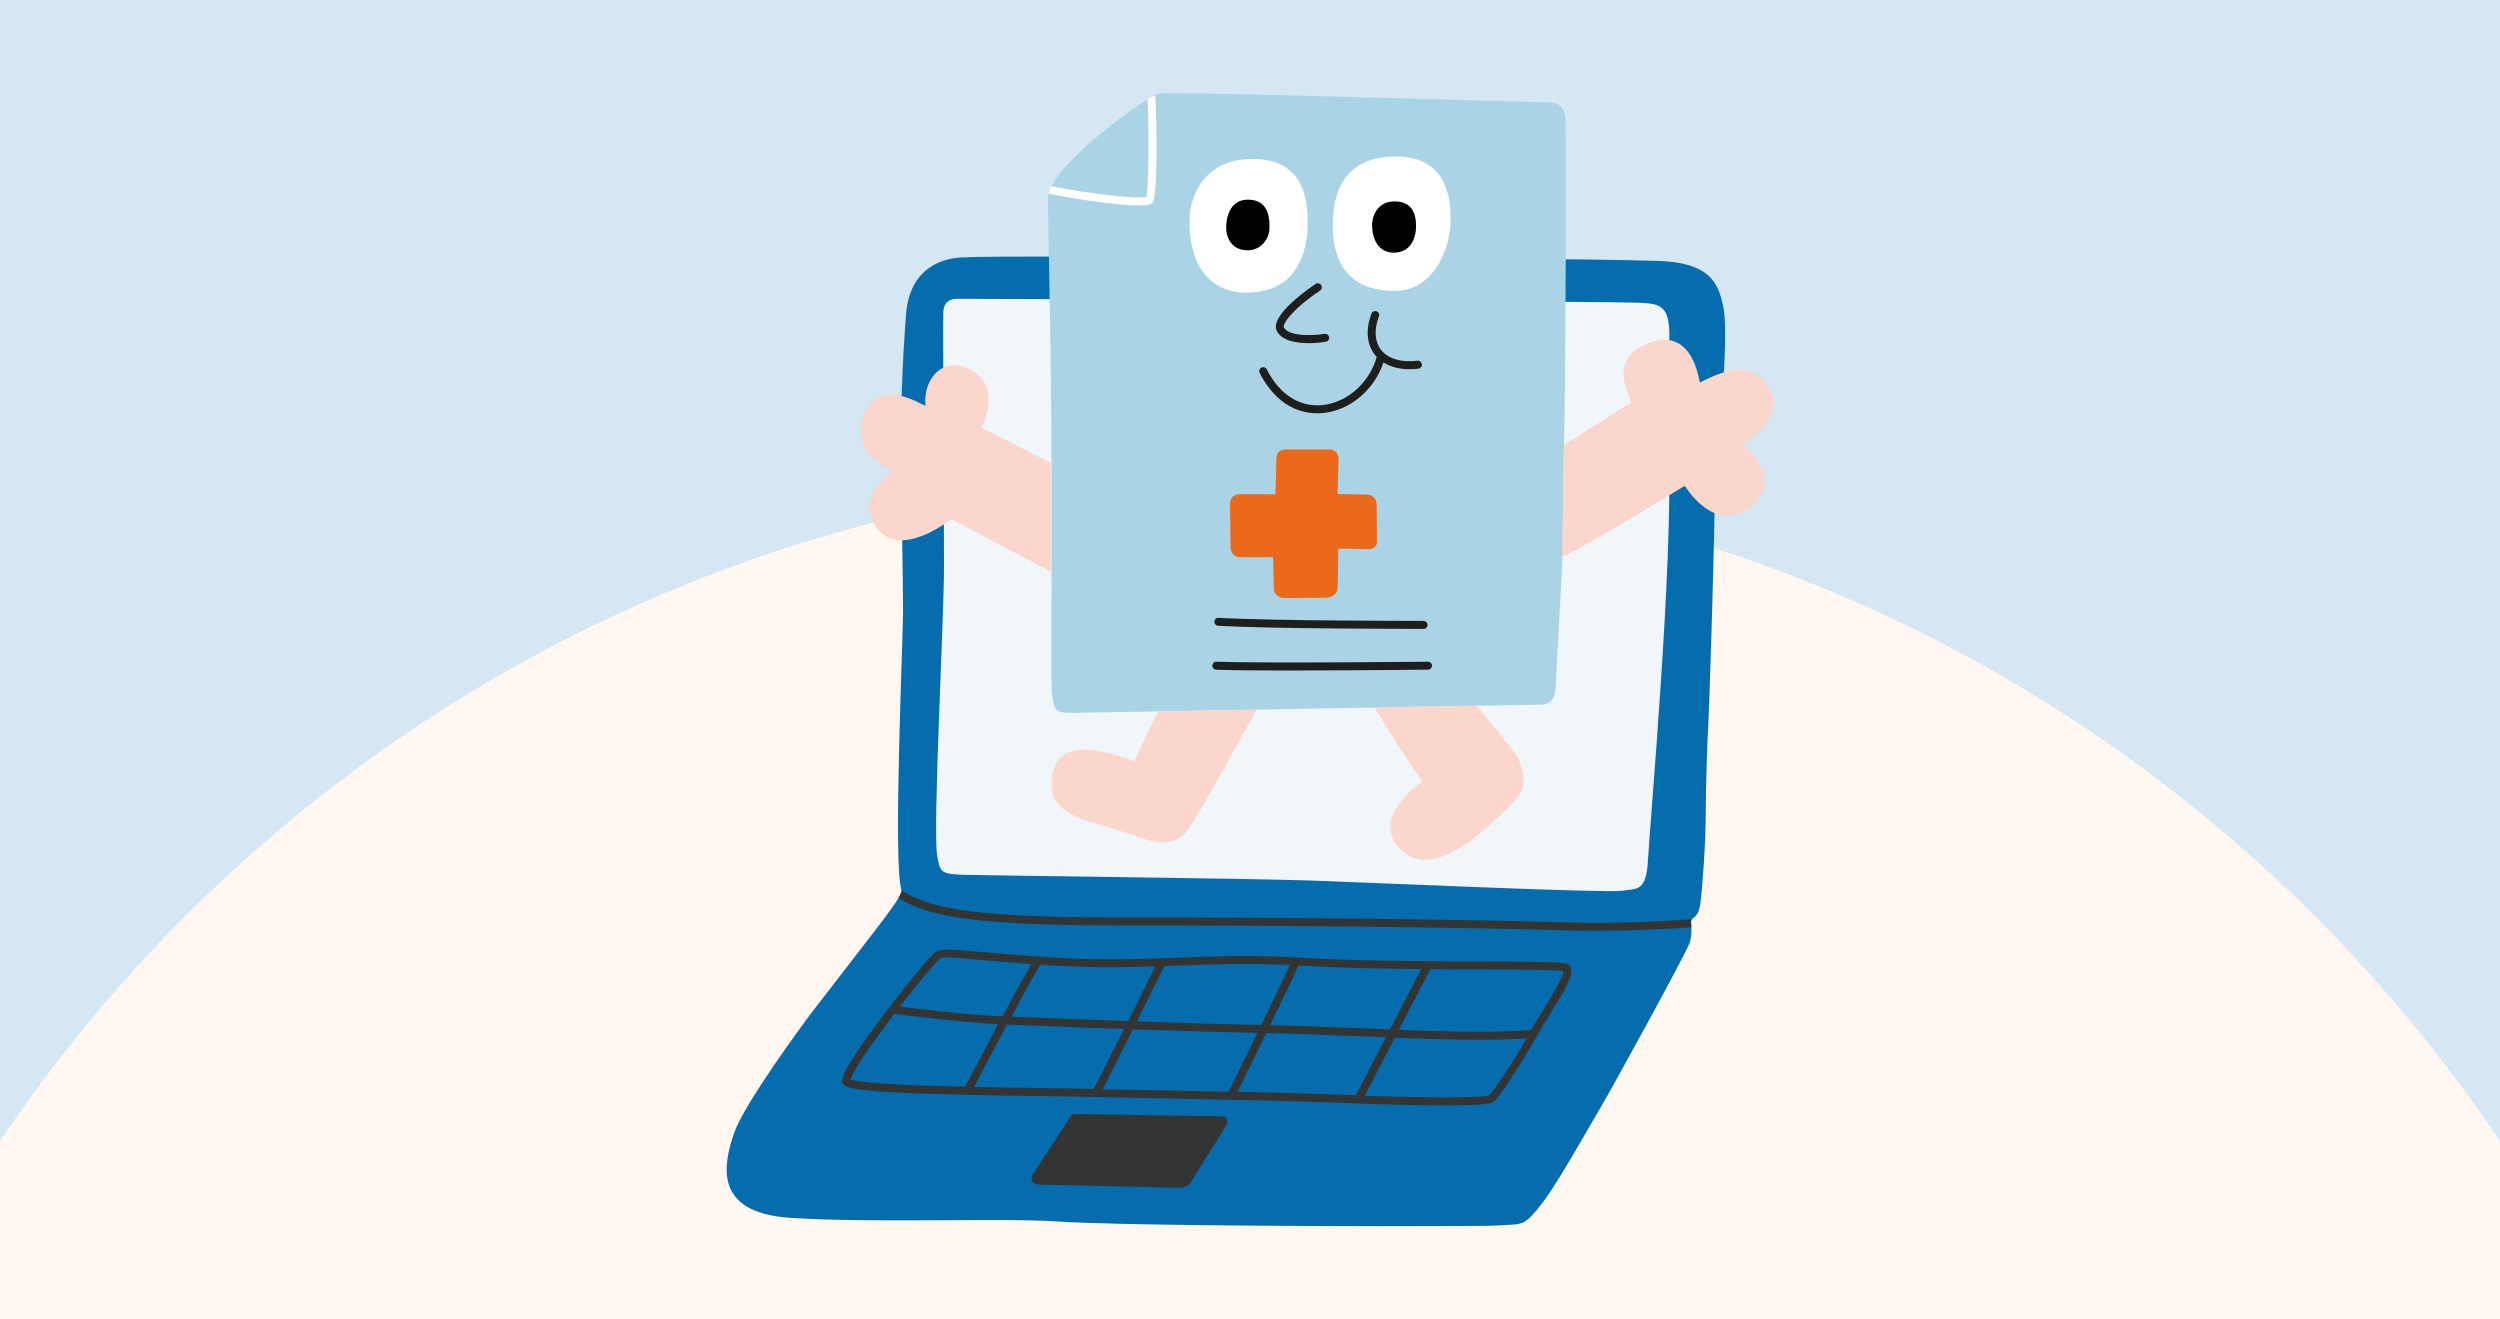
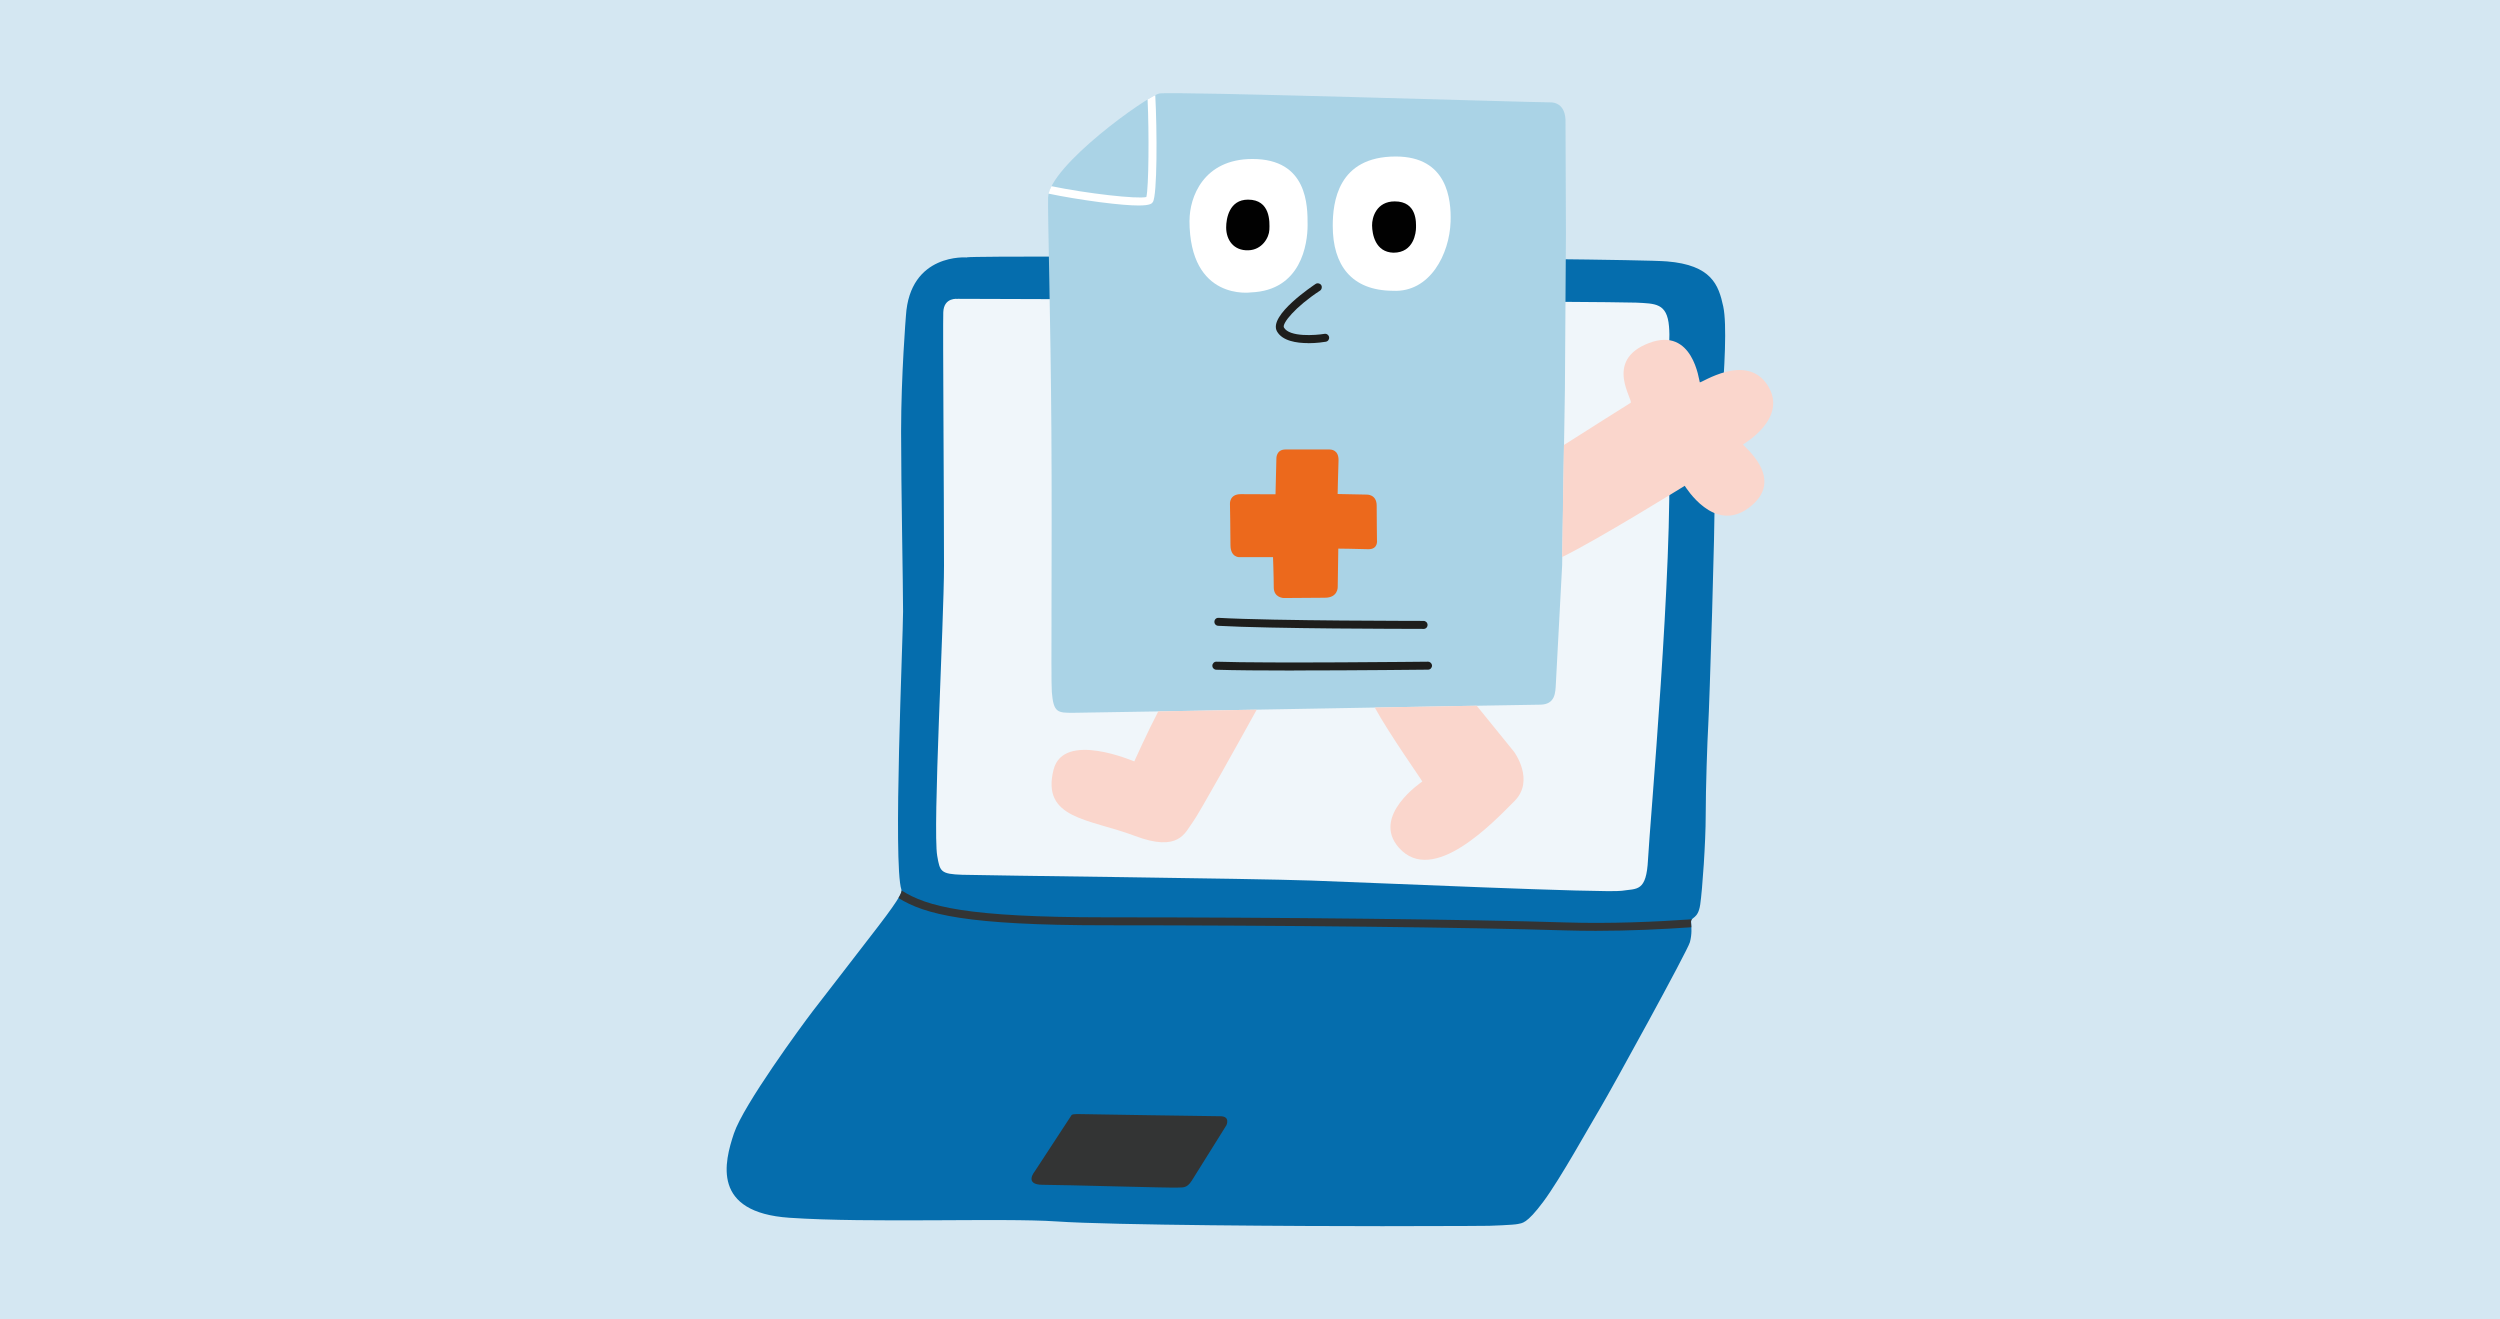
<svg xmlns="http://www.w3.org/2000/svg" id="Ebene_1" data-name="Ebene 1" viewBox="0 0 342 180.5">
  <rect x="0" y="0" width="342" height="180.5" fill="#808080" stroke="none" />
  <defs>
    <style>
      .cls-1 {
        fill: none;
      }

      .cls-2 {
        fill: #fad6cc;
      }

      .cls-3 {
        fill: #010101;
      }

      .cls-4 {
        fill: #f0f6fa;
      }

      .cls-5 {
        fill: #fff7f0;
      }

      .cls-6 {
        fill: #fff;
      }

      .cls-7 {
        fill: #d4e7f2;
      }

      .cls-8 {
        fill: #aad3e6;
      }

      .cls-9 {
        fill: #1e1e1c;
      }

      .cls-10 {
        fill: #ec691c;
      }

      .cls-11 {
        fill: #333434;
      }

      .cls-12 {
        fill: #056dad;
      }

      .cls-13 {
        clip-path: url(#clippath);
      }
    </style>
    <clipPath id="clippath">
      <rect class="cls-1" x="99.42" y="12.75" width="143.16" height="155" />
    </clipPath>
  </defs>
  <g>
    <rect class="cls-7" x="-117" width="529" height="250" rx="12" ry="12" />
-     <path class="cls-5" d="M377,271c0,113.77-92.23,206-206,206S-35,384.77-35,271,57.23,65,171,65s206,92.23,206,206Z" />
-     <rect class="cls-1" x="71" y="-10" width="201" height="201" />
  </g>
  <g class="cls-13">
    <g>
      <path class="cls-12" d="M132.27,35.22s-7.81-.66-8.34,7.99c0,0-.66,8.09-.66,15.83s.27,20.88.27,24.6-1.39,34.51-.23,38.07c.09.27.08.78-3.15,4.99-3.23,4.21-7.45,9.64-8.98,11.63-1.52,1.99-9.48,12.83-10.78,16.73-1.31,3.92-3.09,10.8,7.59,11.53,10.97.75,29.22,0,36.53.5,7.67.53,33.85.65,44.57.65s14.63-.05,14.63-.05c0,0,3.4-.11,3.94-.25.54-.14,1.14.08,3.48-3.07,2.34-3.15,6.23-10.21,7.76-12.76,1.52-2.54,11.98-21.58,12.28-22.72.3-1.14.21-2.01.16-2.76-.05-.74.95-.32,1.25-2.39.3-2.07.75-8.54.75-12.21s.22-10.18.35-12.36c.14-2.17.98-28.52.84-30.83-.13-2.3,2.25-21.58,1.21-26.41-.63-2.95-1.6-5.67-7.7-6.17-5.67-.47-93.8-.87-95.77-.56h0Z" />
      <path class="cls-4" d="M131.04,40.89s-1.93-.28-2,1.84c-.07,2.12.1,25.05.1,34.67,0,7.58-1.56,36-.93,39.67.37,2.16.46,2.5,3.43,2.6,2.97.1,39.51.5,47.75.79,8.24.29,40.37,1.73,42.47,1.4,2.09-.33,3.37.2,3.59-4.31.22-4.5,3.46-40.54,2.84-55.84-.54-13.41.3-13.84.03-17.06-.27-3.22-1.9-3.11-4.5-3.25-2.6-.14-74.52-.46-74.52-.46l-18.25-.06h0Z" />
      <path class="cls-8" d="M214.15,16.33s.04-2.42-2.23-2.33c-2.78,0-51.67-1.54-53.32-1.21s-15.09,9.91-15.22,14.23c-.07,2.06.35,16.74.45,31.97.11,16.65-.08,33.94.06,35.68.23,2.87.82,2.84,2.96,2.84s62.13-1.11,63.8-1.11c2.16,0,2.12-1.72,2.19-2.83l.86-16.21.38-24.08.14-21.31-.06-15.64h0Z" />
      <path class="cls-11" d="M146.6,152.53s-5.03,7.69-5.03,7.69c0,0-1.56,1.86,1.08,1.86s17.71.45,18.46.38c.62-.06,1.22.19,1.94-.97.73-1.16,4.73-7.57,4.73-7.57,0,0,.57-1.22-.85-1.22-1.51,0-19.01-.29-19.01-.29,0,0-1.16-.06-1.32.12h0Z" />
-       <path class="cls-11" d="M214.93,132.52c-.07-.27-.23-.47-.47-.6-.6-.32-3.67-.36-12.28-.39-7.39-.03-16.6-.06-23.69-.49-6.92-.42-12.39-.22-17.67-.02-5.11.19-9.93.37-15.92.02-5-.29-8.48-.61-11.02-.84-3.99-.36-5.33-.49-6.07.16-.88.77-4.21,4.85-7.12,8.72-5.96,7.94-5.6,8.71-5.41,9.12.39.84,3.3,1.27,17.02,1.57.02,0,.04,0,.07,0,.01,0,.03,0,.04,0,2.81.06,6.07.12,9.84.17,2.75.04,5.12.07,6.8.11,2.63.07,6.2.13,9.97.21,7.84.15,17.59.34,24.43.61,3.41.14,9.46.35,14.18.35,3.44,0,6.17-.11,6.64-.45.91-.65,4.22-5.88,6-9.09.56-1.01,1.24-2.11,1.9-3.17,1.94-3.15,3.02-4.98,2.75-5.98h0ZM194.45,132.57c-1.08,2.03-2.72,5.18-4.31,8.26-1.25-.05-2.52-.1-3.8-.15-4.15-.17-8.41-.34-12.59-.44,1.58-3.26,3.12-6.47,3.88-8.16.27.01.53.03.8.04,4.79.29,10.53.4,16.03.45h0ZM160.86,132.1c4.74-.18,9.64-.36,15.59-.08-.84,1.84-2.37,5.02-3.9,8.19-5.65-.11-11.57-.29-17.01-.48,1.59-3.17,3.09-6.19,3.72-7.57.53-.02,1.07-.04,1.6-.06ZM158.03,132.2c-.75,1.59-2.2,4.51-3.69,7.49-5.08-.18-9.69-.36-13.19-.5-1.04-.04-1.98-.08-2.8-.11,1.54-2.86,3.04-5.6,3.94-7.12.8.06,1.64.11,2.54.16,4.93.28,9.06.22,13.2.08h0ZM128.53,131.17c.38-.34,2.11-.18,5.25.11,1.86.17,4.21.39,7.3.6-.98,1.69-2.46,4.39-3.94,7.16-4.99-.21-11.6-1.03-14.02-1.34,2.57-3.33,4.81-6,5.42-6.53ZM121.81,139.4c.18-.24.36-.47.54-.71,1.56.21,8.7,1.13,14.21,1.41-2.04,3.82-3.97,7.51-4.52,8.56-7.16-.16-14.36-.44-15.71-.98.19-.68,1.51-3.01,5.48-8.28h0ZM142.26,148.84c-2.54-.04-5.74-.08-9.01-.15.79-1.51,2.63-5.01,4.51-8.53.94.04,2.06.08,3.33.13,3.39.14,7.81.31,12.69.48-1.84,3.67-3.64,7.19-4.15,8.2-.19,0-.38-.01-.57-.01-1.68-.04-4.06-.08-6.81-.11ZM150.85,149c.74-1.46,2.44-4.8,4.15-8.19,5.42.19,11.34.37,17.02.49-1.77,3.64-3.44,7.03-3.94,8.05-3.11-.07-6.2-.12-9.04-.18-2.98-.06-5.83-.11-8.19-.16ZM169.29,149.37c.7-1.43,2.3-4.67,3.94-8.05,4.33.1,8.77.28,13.07.45,1.1.04,2.2.09,3.29.13-1.87,3.63-3.58,6.95-4.09,7.94-.65-.02-1.32-.05-2-.08-4.05-.16-9.12-.3-14.21-.41ZM203.67,149.86c-.76.29-6.85.38-16.96.04.72-1.41,2.35-4.57,4.09-7.94,4.09.16,8.01.28,11.51.28,2.39,0,4.58-.06,6.52-.2-2.04,3.57-4.58,7.36-5.15,7.82h0ZM211.24,137.93c-.61.99-1.23,2-1.77,2.96-4.68.41-11.1.26-18.12,0,1.66-3.2,3.33-6.41,4.34-8.3,2.25.02,4.44.03,6.49.03,5.58.02,10.86.04,11.7.24.06.69-1.56,3.31-2.64,5.07Z" />
      <path class="cls-9" d="M194.54,86.03c-2.08,0-20.65-.01-27.9-.42-.3-.02-.53-.27-.51-.58.02-.3.26-.53.58-.51,7.62.43,27.82.41,28.03.42.3,0,.55.24.55.55s-.24.55-.55.55h-.19Z" />
-       <path class="cls-9" d="M177.03,91.73c-4.3,0-8.31-.03-10.65-.11-.3-.01-.54-.26-.53-.57.01-.3.27-.55.57-.53,6.98.24,28.71,0,28.93,0h0c.3,0,.54.24.55.54,0,.3-.24.55-.54.55-.15,0-9.81.11-18.33.11h0Z" />
+       <path class="cls-9" d="M177.03,91.73c-4.3,0-8.31-.03-10.65-.11-.3-.01-.54-.26-.53-.57.01-.3.27-.55.57-.53,6.98.24,28.71,0,28.93,0h0c.3,0,.54.24.55.54,0,.3-.24.55-.54.55-.15,0-9.81.11-18.33.11Z" />
      <path class="cls-9" d="M178.97,46.94c-1.61,0-3.55-.3-4.28-1.61-1.22-2.19,5.03-6.31,5.29-6.49.25-.16.59-.09.76.16.16.25.09.59-.16.76-3.41,2.23-5.23,4.51-4.94,5.04.75,1.35,4.35,1.07,5.55.87.3-.05.58.15.63.45.05.3-.15.58-.45.63-.23.04-1.23.2-2.41.2h0Z" />
-       <path class="cls-9" d="M194.5,49.81c-.04-.3-.32-.51-.61-.47-2.17.28-3.97-.24-4.94-1.45-.89-1.12-1.01-2.75-.32-4.6.11-.28-.04-.6-.32-.7-.28-.11-.6.04-.7.32-.82,2.22-.65,4.23.5,5.66.07.09.16.17.23.26-1,3.52-4,6.21-7.38,6.58-3.14.34-5.93-1.43-7.66-4.88-.13-.27-.46-.38-.73-.24-.27.13-.38.46-.24.73,1.78,3.55,4.61,5.52,7.86,5.52.3,0,.6-.01.9-.05,3.67-.4,6.93-3.2,8.17-6.91.95.6,2.15.93,3.53.93.41,0,.83-.03,1.26-.08.3-.04.51-.31.47-.61h0Z" />
-       <path class="cls-2" d="M143.84,63.39l-9.55-4.89s2.84-5.34-1.24-7.77c-3.8-2.27-6.81.88-6.44,4.75.03.3-5.75-3.85-8.02.5-3.06,5.86,3.41,8.33,3.59,8.47.18.15-5.38,3.16-2.29,7.67,3.1,4.52,10.06-.94,10.17-1.09.1-.13,10.62,5.65,13.78,7.18.01-4.54.01-9.65,0-14.84Z" />
      <path class="cls-2" d="M158.45,97.32c-1.47,2.81-3.28,6.84-3.28,6.84-.02.02-9.67-4.22-11.04,1.12-1.73,6.79,4.93,6.73,11.06,9.05,6.14,2.33,6.92-.47,7.94-1.8.84-1.1,6.73-11.72,8.79-15.45-4.87.09-9.53.17-13.47.24h0Z" />
      <path class="cls-2" d="M238.43,60.8c.16-.1,6.2-3.58,3.41-8.04-2.9-4.64-9.21-.26-9.31-.46-.1-.2-.91-7.65-6.93-5.38-6.34,2.39-2.02,7.91-2.55,8.2-.38.22-5.99,3.78-9.11,5.76l-.24,15.32c4.74-2.29,16.77-9.74,16.77-9.74.15.19,3.98,6.53,8.72,3.04,5.39-3.95-.93-8.62-.76-8.72h0Z" />
      <path class="cls-2" d="M202.02,96.54c-3.86.07-8.72.15-13.95.25,1.98,3.63,6.54,10.07,6.5,10.12-.05.05-7.07,4.71-3.19,9.07,4.68,5.26,12.94-3.53,15.79-6.38,2.85-2.85-.05-6.76-.05-6.76l-5.11-6.3Z" />
      <path class="cls-11" d="M231.33,126.14c-.01-.18.04-.29.12-.38-5,.35-11.22.62-17.24.43-13.3-.42-38.6-.7-62.97-.7-19.04,0-24.43-1.47-27.9-3.67,0,.16-.07.42-.43,1.03,3.61,2.24,9.26,3.73,28.33,3.73,24.36,0,49.66.28,62.94.7,1.37.04,2.75.06,4.12.06,4.64,0,9.21-.22,13.07-.49-.01-.26-.03-.5-.04-.72h0Z" />
      <path class="cls-6" d="M143.45,26.49c1.98.42,4.48.83,6.95,1.16,2.63.34,4.29.46,5.35.46,1.64,0,1.83-.28,1.96-.47.61-.89.59-9.87.33-14.62-.28.14-.63.34-1.05.59.21,4.49.16,12.06-.17,13.34-1.18.31-8.18-.48-12.98-1.48-.19.36-.32.7-.4,1.02h0Z" />
      <path class="cls-6" d="M162.73,30.14c0-3.11,1.86-8.39,8.61-8.39,7.57,0,7.54,6.44,7.54,9.03s-.87,8.95-7.74,9.22c0,0-8.42,1.24-8.42-9.85Z" />
      <path class="cls-6" d="M182.32,30.9c0-3.2.66-9.49,8.62-9.49,7.08,0,7.6,5.89,7.5,8.92-.14,4.41-2.81,9.71-7.9,9.45-5.69-.04-8.22-3.54-8.22-8.88Z" />
      <path class="cls-10" d="M174.49,67.62l.12-4.89s-.05-1.24,1.24-1.24,5.95,0,6.05,0c.1.01,1.27-.03,1.21,1.55-.06,1.58-.12,4.54-.12,4.54l3.97.08s1.37-.07,1.37,1.51c0,1.66.04,4.74.04,4.74,0,0,.19,1.27-1.23,1.22-1.42-.05-4.06-.08-4.06-.08l-.08,5.27s.04,1.45-1.75,1.45-5.63.04-5.63.04c0,0-1.37-.02-1.37-1.46s-.1-4.13-.1-4.13h-4.62s-1.2.04-1.2-1.65-.07-5.64-.07-5.64c0,0-.1-1.33,1.48-1.33,1.74,0,4.75.02,4.75.02h0Z" />
      <path class="cls-3" d="M167.74,31.11c0-1.21.42-3.8,2.99-3.8,3.07,0,2.97,3.04,2.92,4.13-.05,1.09-1.01,2.74-2.87,2.8-2.02.07-3.04-1.42-3.04-3.13h0Z" />
      <path class="cls-3" d="M187.7,30.85c-.02-1.14.62-3.3,3.1-3.3,3.1,0,2.91,2.97,2.91,3.59s-.26,3.43-3.09,3.43c-2.49-.08-2.9-2.53-2.92-3.72h0Z" />
    </g>
  </g>
</svg>